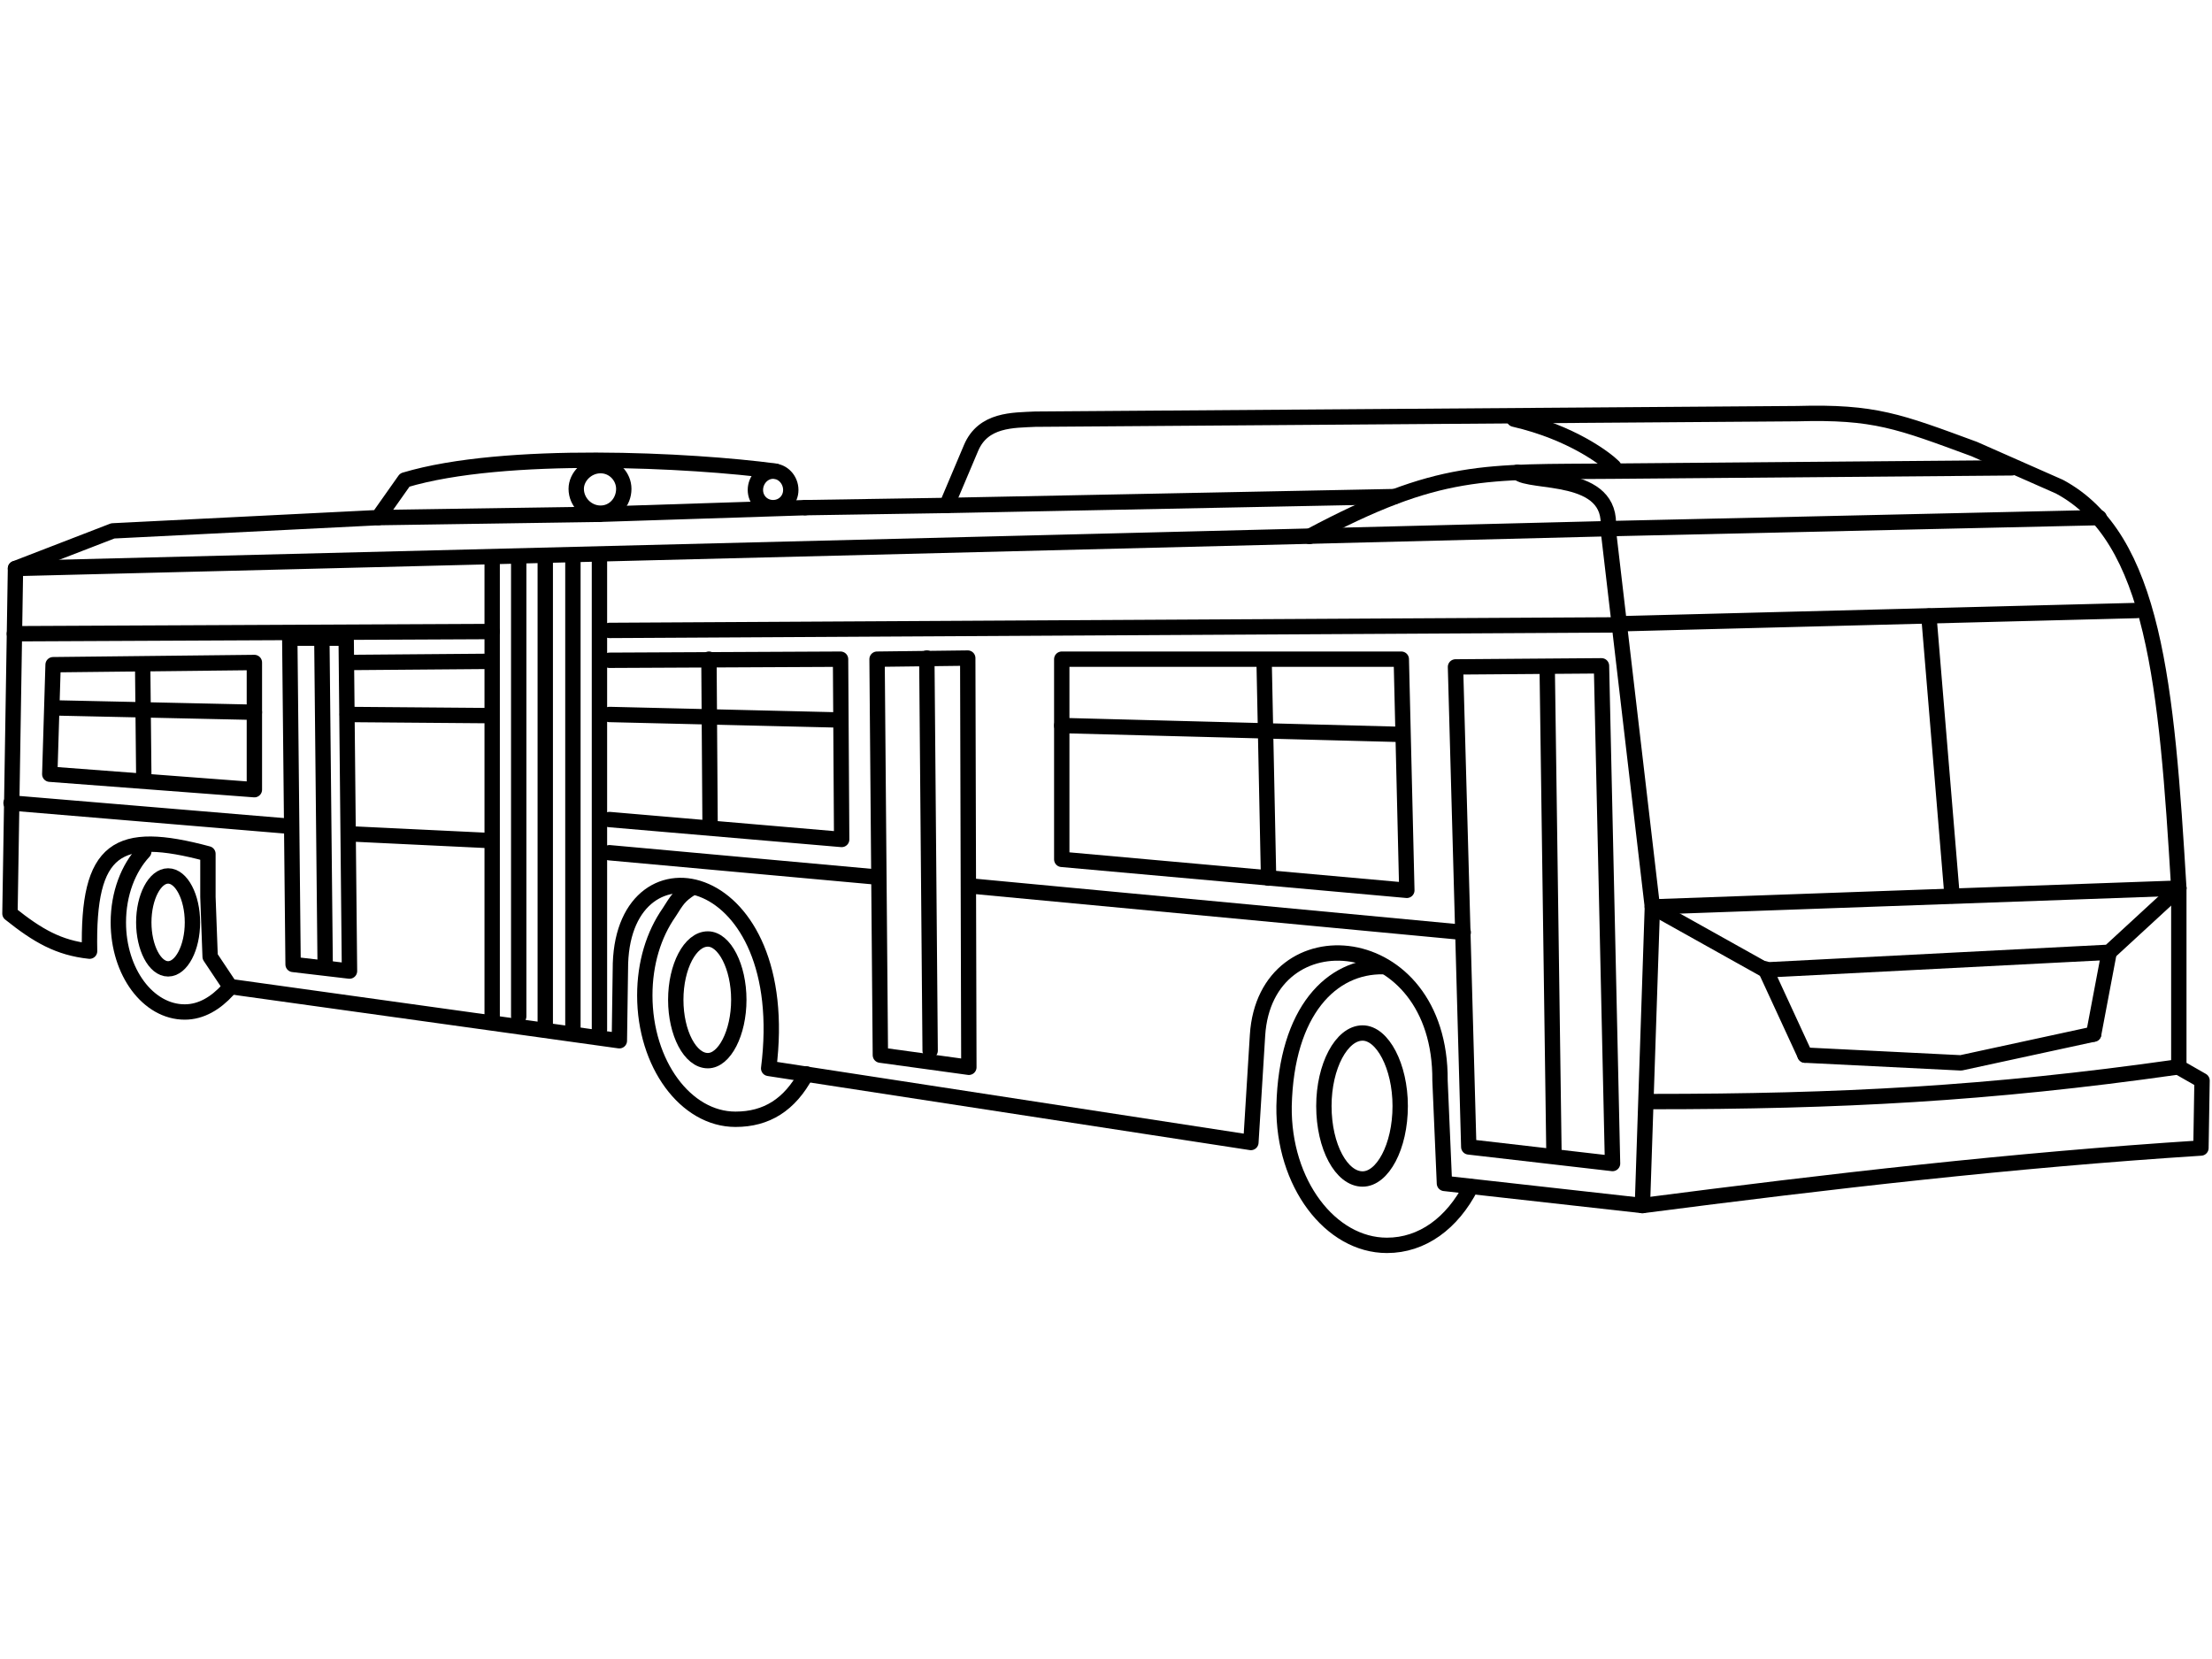
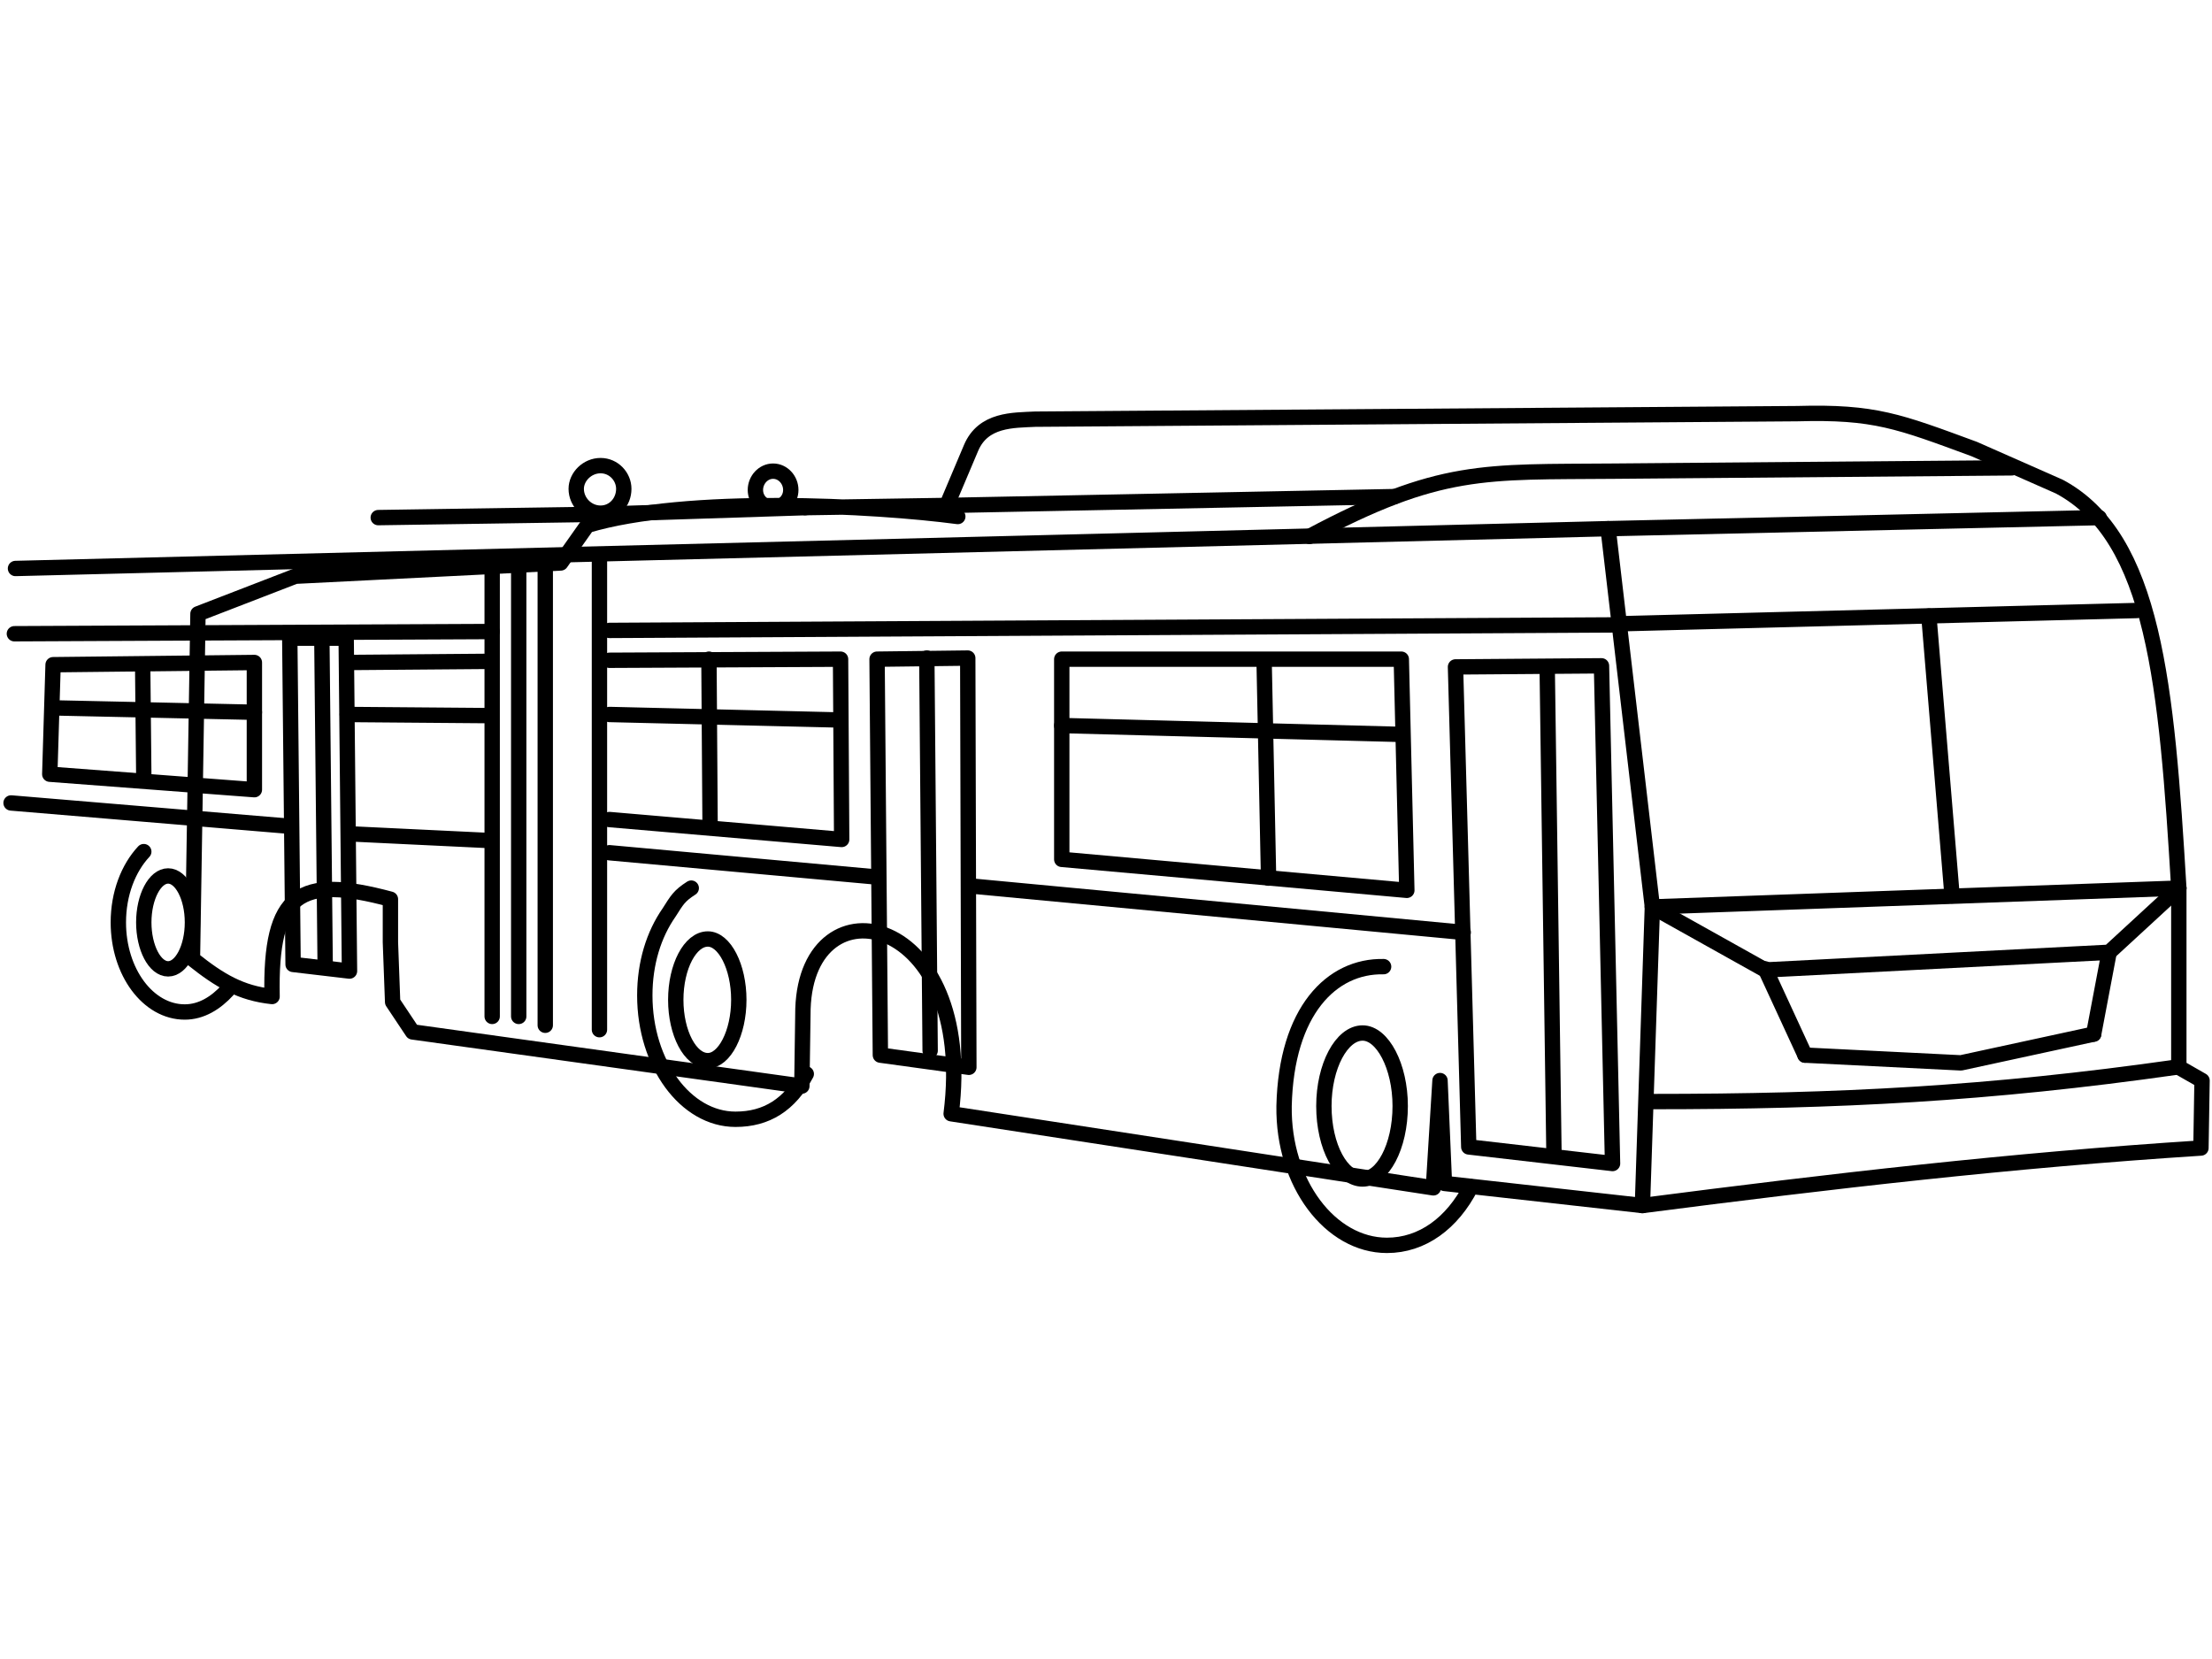
<svg xmlns="http://www.w3.org/2000/svg" xml:space="preserve" width="2in" height="1.5in" version="1.1" style="shape-rendering:geometricPrecision; text-rendering:geometricPrecision; image-rendering:optimizeQuality; fill-rule:evenodd; clip-rule:evenodd" viewBox="0 0 2000 1500">
  <defs>
    <style type="text/css">
   
    .str1 {stroke:black;stroke-width:13.886;stroke-linecap:round;stroke-linejoin:round}
    .str0 {stroke:black;stroke-width:13.886;stroke-linecap:round;stroke-linejoin:round}
    .fil0 {fill:none}
   
  </style>
  </defs>
  <g id="Layer_x0020_1">
    <g id="_776926768">
-       <path class="fil0 str0" d="M728 459l128 -2 22 -52c11,-26 38,-25 58,-26l689 -5c70,-2 92,7 160,32l77 34c86,46 97,180 108,363l0 162 21 12 -1 61c-171,11 -335,30 -505,52l-179 -20 -4 -93c1,-139 -158,-152 -165,-41l-6 97 -436 -67c23,-182 -130,-214 -134,-95l-1 70 -352 -49 -18 -27 -2 -54 0 -39c-82,-22 -109,-6 -107,88 -28,-3 -47,-14 -72,-34l5 -312 88 -34 240 -12 24 -34c90,-27 260,-18 335,-8" />
+       <path class="fil0 str0" d="M728 459l128 -2 22 -52c11,-26 38,-25 58,-26l689 -5c70,-2 92,7 160,32l77 34c86,46 97,180 108,363l0 162 21 12 -1 61c-171,11 -335,30 -505,52l-179 -20 -4 -93l-6 97 -436 -67c23,-182 -130,-214 -134,-95l-1 70 -352 -49 -18 -27 -2 -54 0 -39c-82,-22 -109,-6 -107,88 -28,-3 -47,-14 -72,-34l5 -312 88 -34 240 -12 24 -34c90,-27 260,-18 335,-8" />
      <polyline class="fil0 str0" points="1898,468 1454,478 1494,820 1970,803 " />
      <line class="fil0 str0" x1="1494" y1="820" x2="1485" y2="1090" />
      <line class="fil0 str0" x1="1464" y1="564" x2="1932" y2="552" />
      <line class="fil0 str0" x1="1744" y1="557" x2="1765" y2="810" />
      <polyline class="fil0 str0" points="1494,820 1596,877 1907,861 1970,803 " />
      <polyline class="fil0 str0" points="1632,954 1773,961 1893,935 " />
      <line class="fil0 str0" x1="1907" y1="861" x2="1893" y2="935" />
      <line class="fil0 str0" x1="1596" y1="876" x2="1632" y2="954" />
      <path class="fil0 str0" d="M1967 965c-169,24 -304,31 -474,31" />
      <line class="fil0 str0" x1="1454" y1="478" x2="14" y2="514" />
-       <path class="fil0 str0" d="M1454 478c5,-52 -71,-40 -82,-51m87 -5c-7,-7 -38,-31 -90,-43" />
      <path class="fil0 str0" d="M1462 565l-911 5m-106 1l-432 2" />
      <path class="fil0 str0" d="M1323 843l-446 -42m-84 -8l-242 -22m-108 -11l-125 -6m-57 -7l-251 -21" />
      <polygon class="fil0 str0" points="1328,1037 1458,1052 1448,602 1316,603 " />
      <line class="fil0 str0" x1="1399" y1="610" x2="1405" y2="1041" />
      <polygon class="fil0 str0" points="960,777 1272,805 1267,596 960,596 " />
      <line class="fil0 str0" x1="1143" y1="600" x2="1147" y2="794" />
      <line class="fil0 str0" x1="960" y1="656" x2="1266" y2="664" />
      <polygon class="fil0 str0" points="796,954 876,965 875,595 793,596 " />
      <polygon class="fil0 str0" points="265,872 316,878 313,577 262,577 " />
      <polyline class="fil0 str0" points="551,741 761,759 760,596 551,597 " />
      <polygon class="fil0 str0" points="45,700 230,714 230,599 48,601 " />
      <path class="fil0 str1" d="M1330 1073c-17,33 -44,53 -76,53 -51,0 -94,-56 -93,-126 2,-86 43,-127 90,-126" />
      <path class="fil0 str1" d="M1232 934c18,0 34,30 34,66 0,37 -16,66 -34,66 -19,0 -35,-29 -35,-66 0,-36 16,-66 35,-66z" />
      <path class="fil0 str1" d="M729 971c-15,28 -36,41 -64,41 -45,0 -82,-50 -82,-112 0,-29 8,-55 22,-75 7,-11 9,-15 20,-22" />
      <path class="fil0 str1" d="M640 849c15,0 28,25 28,55 0,30 -13,55 -28,55 -16,0 -29,-25 -29,-55 0,-30 13,-55 29,-55z" />
      <path class="fil0 str1" d="M206 895c-11,12 -24,20 -39,20 -33,0 -60,-36 -60,-81 0,-26 9,-49 23,-64" />
      <path class="fil0 str1" d="M152 792c12,0 22,19 22,42 0,23 -10,42 -22,42 -12,0 -22,-19 -22,-42 0,-23 10,-42 22,-42z" />
      <line class="fil0 str0" x1="445" y1="508" x2="445" y2="919" />
      <line class="fil0 str0" x1="469" y1="508" x2="469" y2="919" />
      <line class="fil0 str0" x1="493" y1="508" x2="493" y2="927" />
-       <line class="fil0 str0" x1="518" y1="508" x2="518" y2="931" />
      <path class="fil0 str0" d="M1819 423l-360 3c-117,1 -157,-4 -275,59" />
      <line class="fil0 str0" x1="856" y1="457" x2="1261" y2="449" />
      <line class="fil0 str0" x1="342" y1="468" x2="542" y2="465" />
      <path class="fil0 str1" d="M543 421c12,0 21,10 21,21 0,12 -9,22 -21,22 -12,0 -22,-10 -22,-22 0,-11 10,-21 22,-21z" />
      <line class="fil0 str0" x1="542" y1="465" x2="728" y2="459" />
      <path class="fil0 str1" d="M699 426c9,0 16,8 16,17 0,9 -7,16 -16,16 -9,0 -16,-7 -16,-16 0,-9 7,-17 16,-17z" />
      <line class="fil0 str0" x1="641" y1="596" x2="642" y2="742" />
      <line class="fil0 str0" x1="551" y1="646" x2="760" y2="651" />
      <line class="fil0 str0" x1="542" y1="508" x2="542" y2="931" />
      <line class="fil0 str0" x1="314" y1="646" x2="438" y2="647" />
      <line class="fil0 str0" x1="291" y1="577" x2="294" y2="872" />
      <line class="fil0 str0" x1="838" y1="595" x2="841" y2="950" />
      <line class="fil0 str0" x1="314" y1="599" x2="438" y2="598" />
      <line class="fil0 str0" x1="129" y1="602" x2="130" y2="701" />
      <line class="fil0 str0" x1="47" y1="640" x2="230" y2="644" />
    </g>
  </g>
</svg>